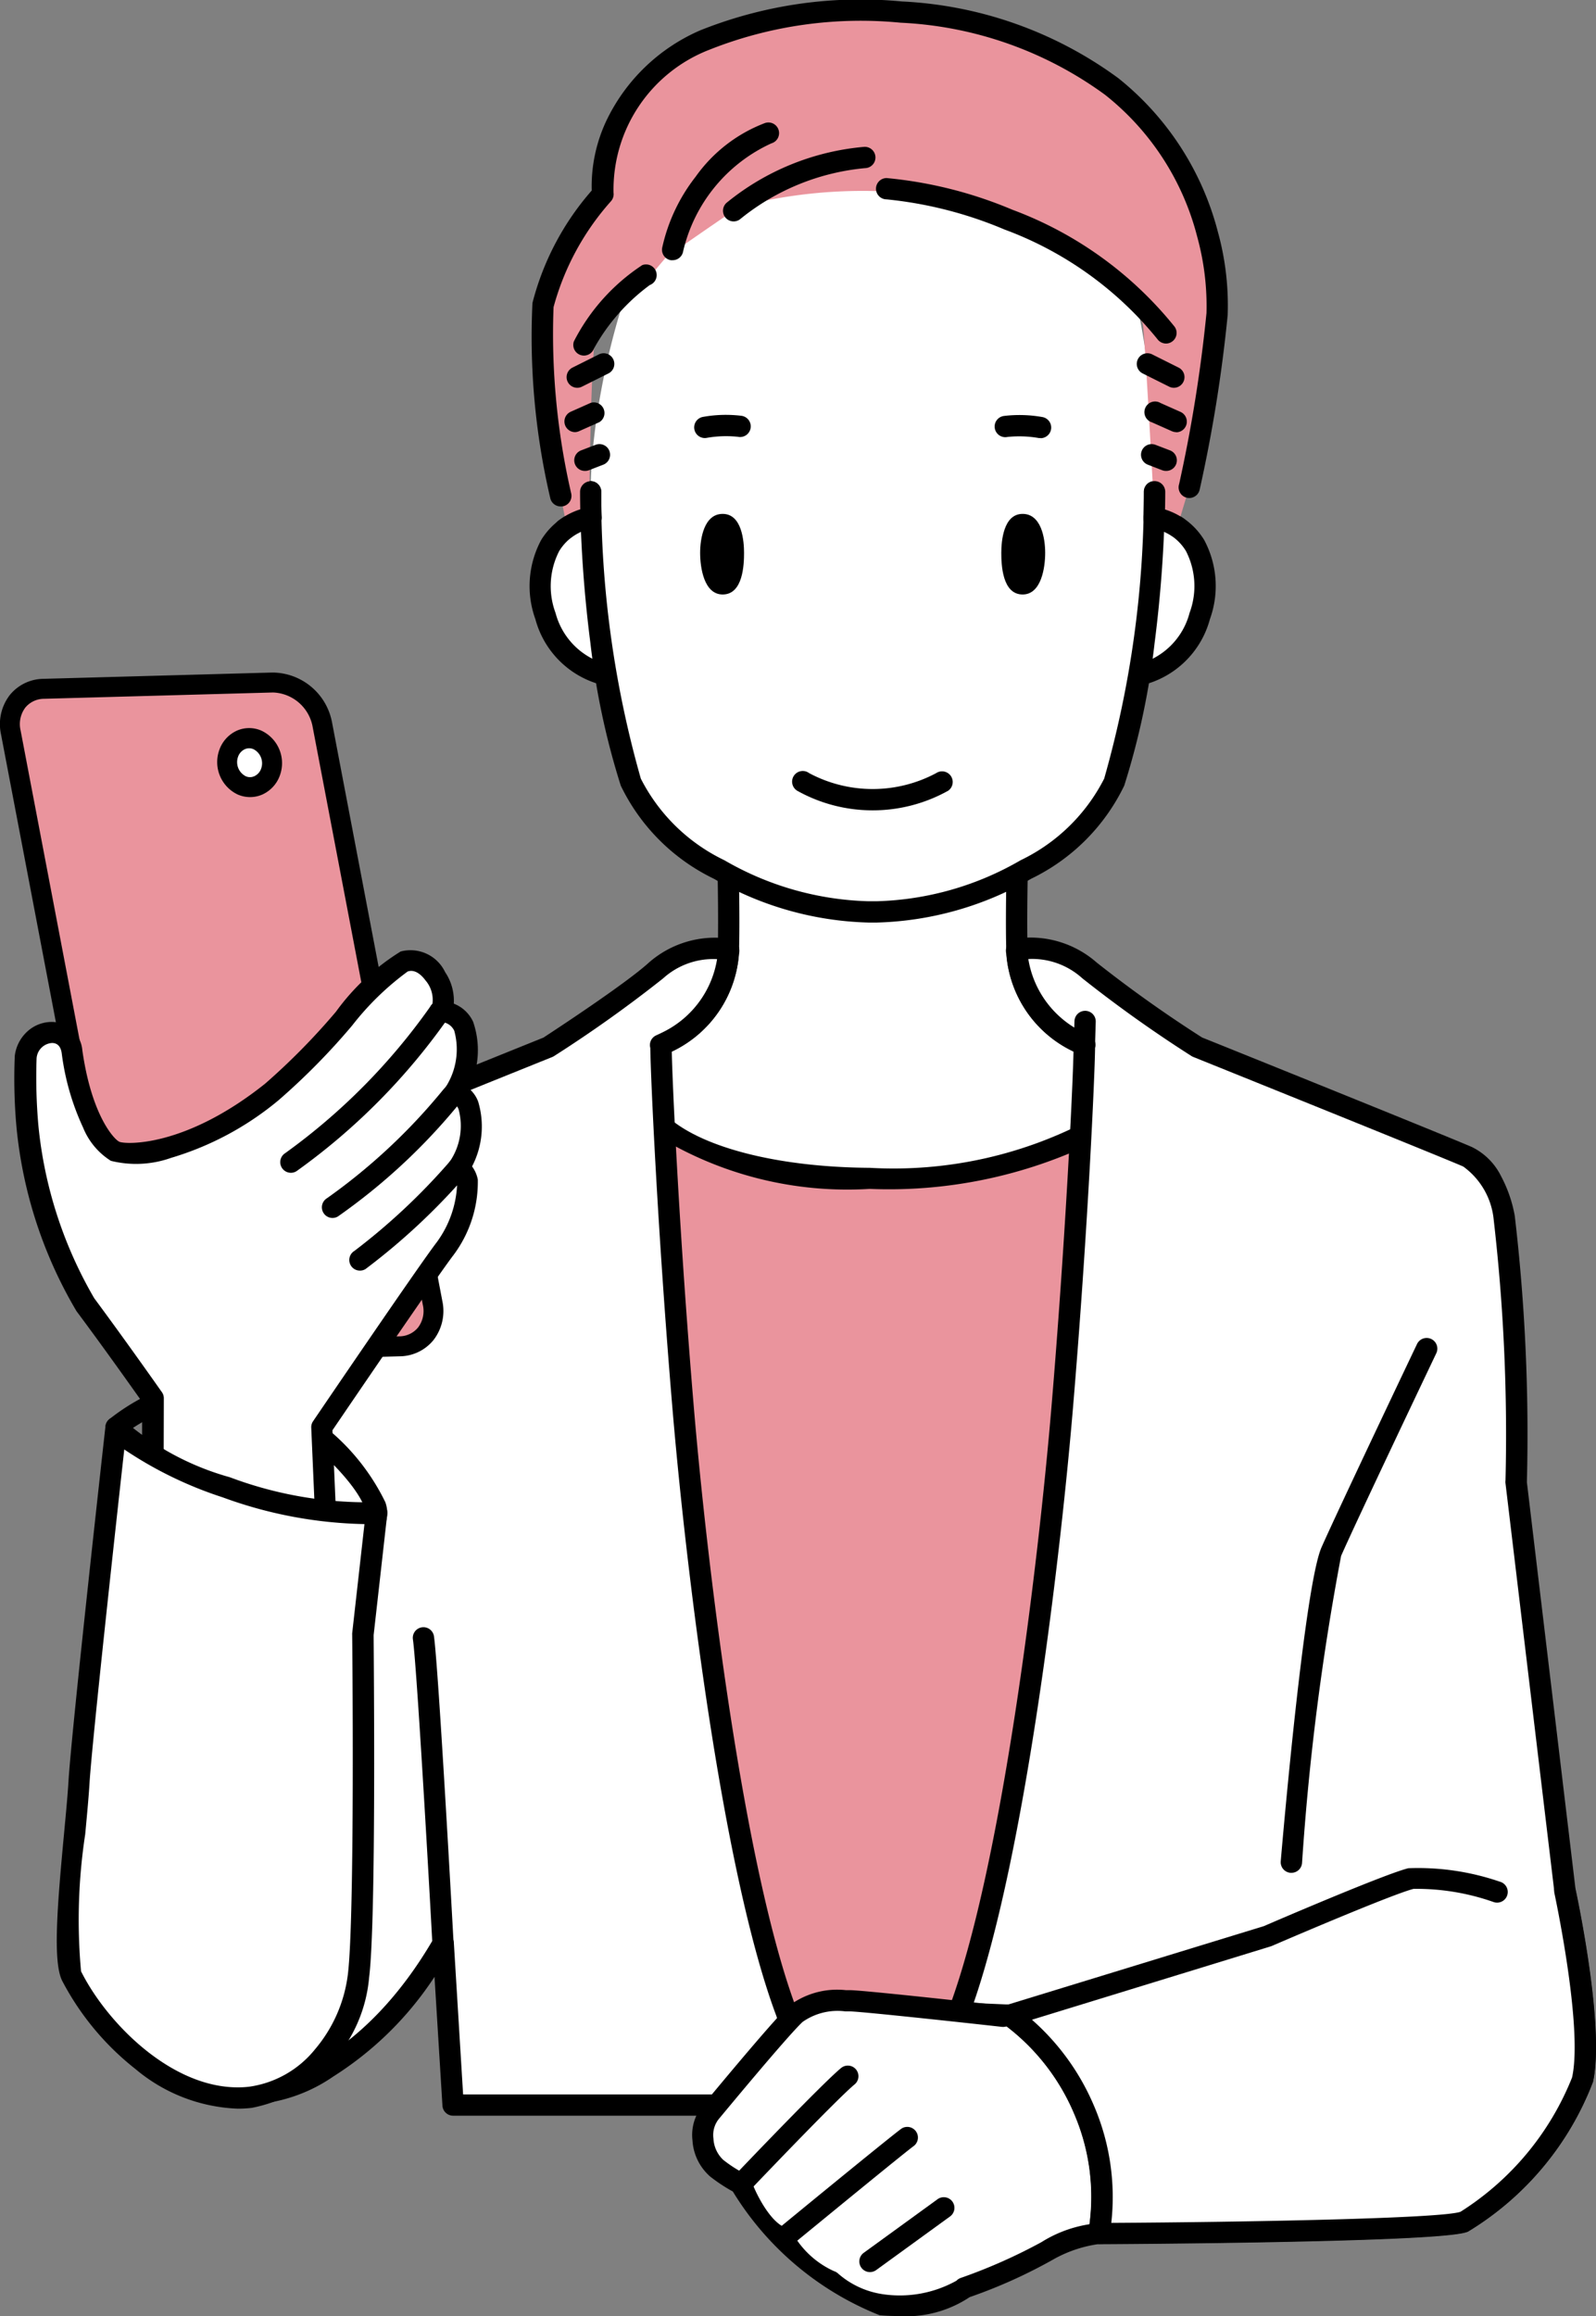
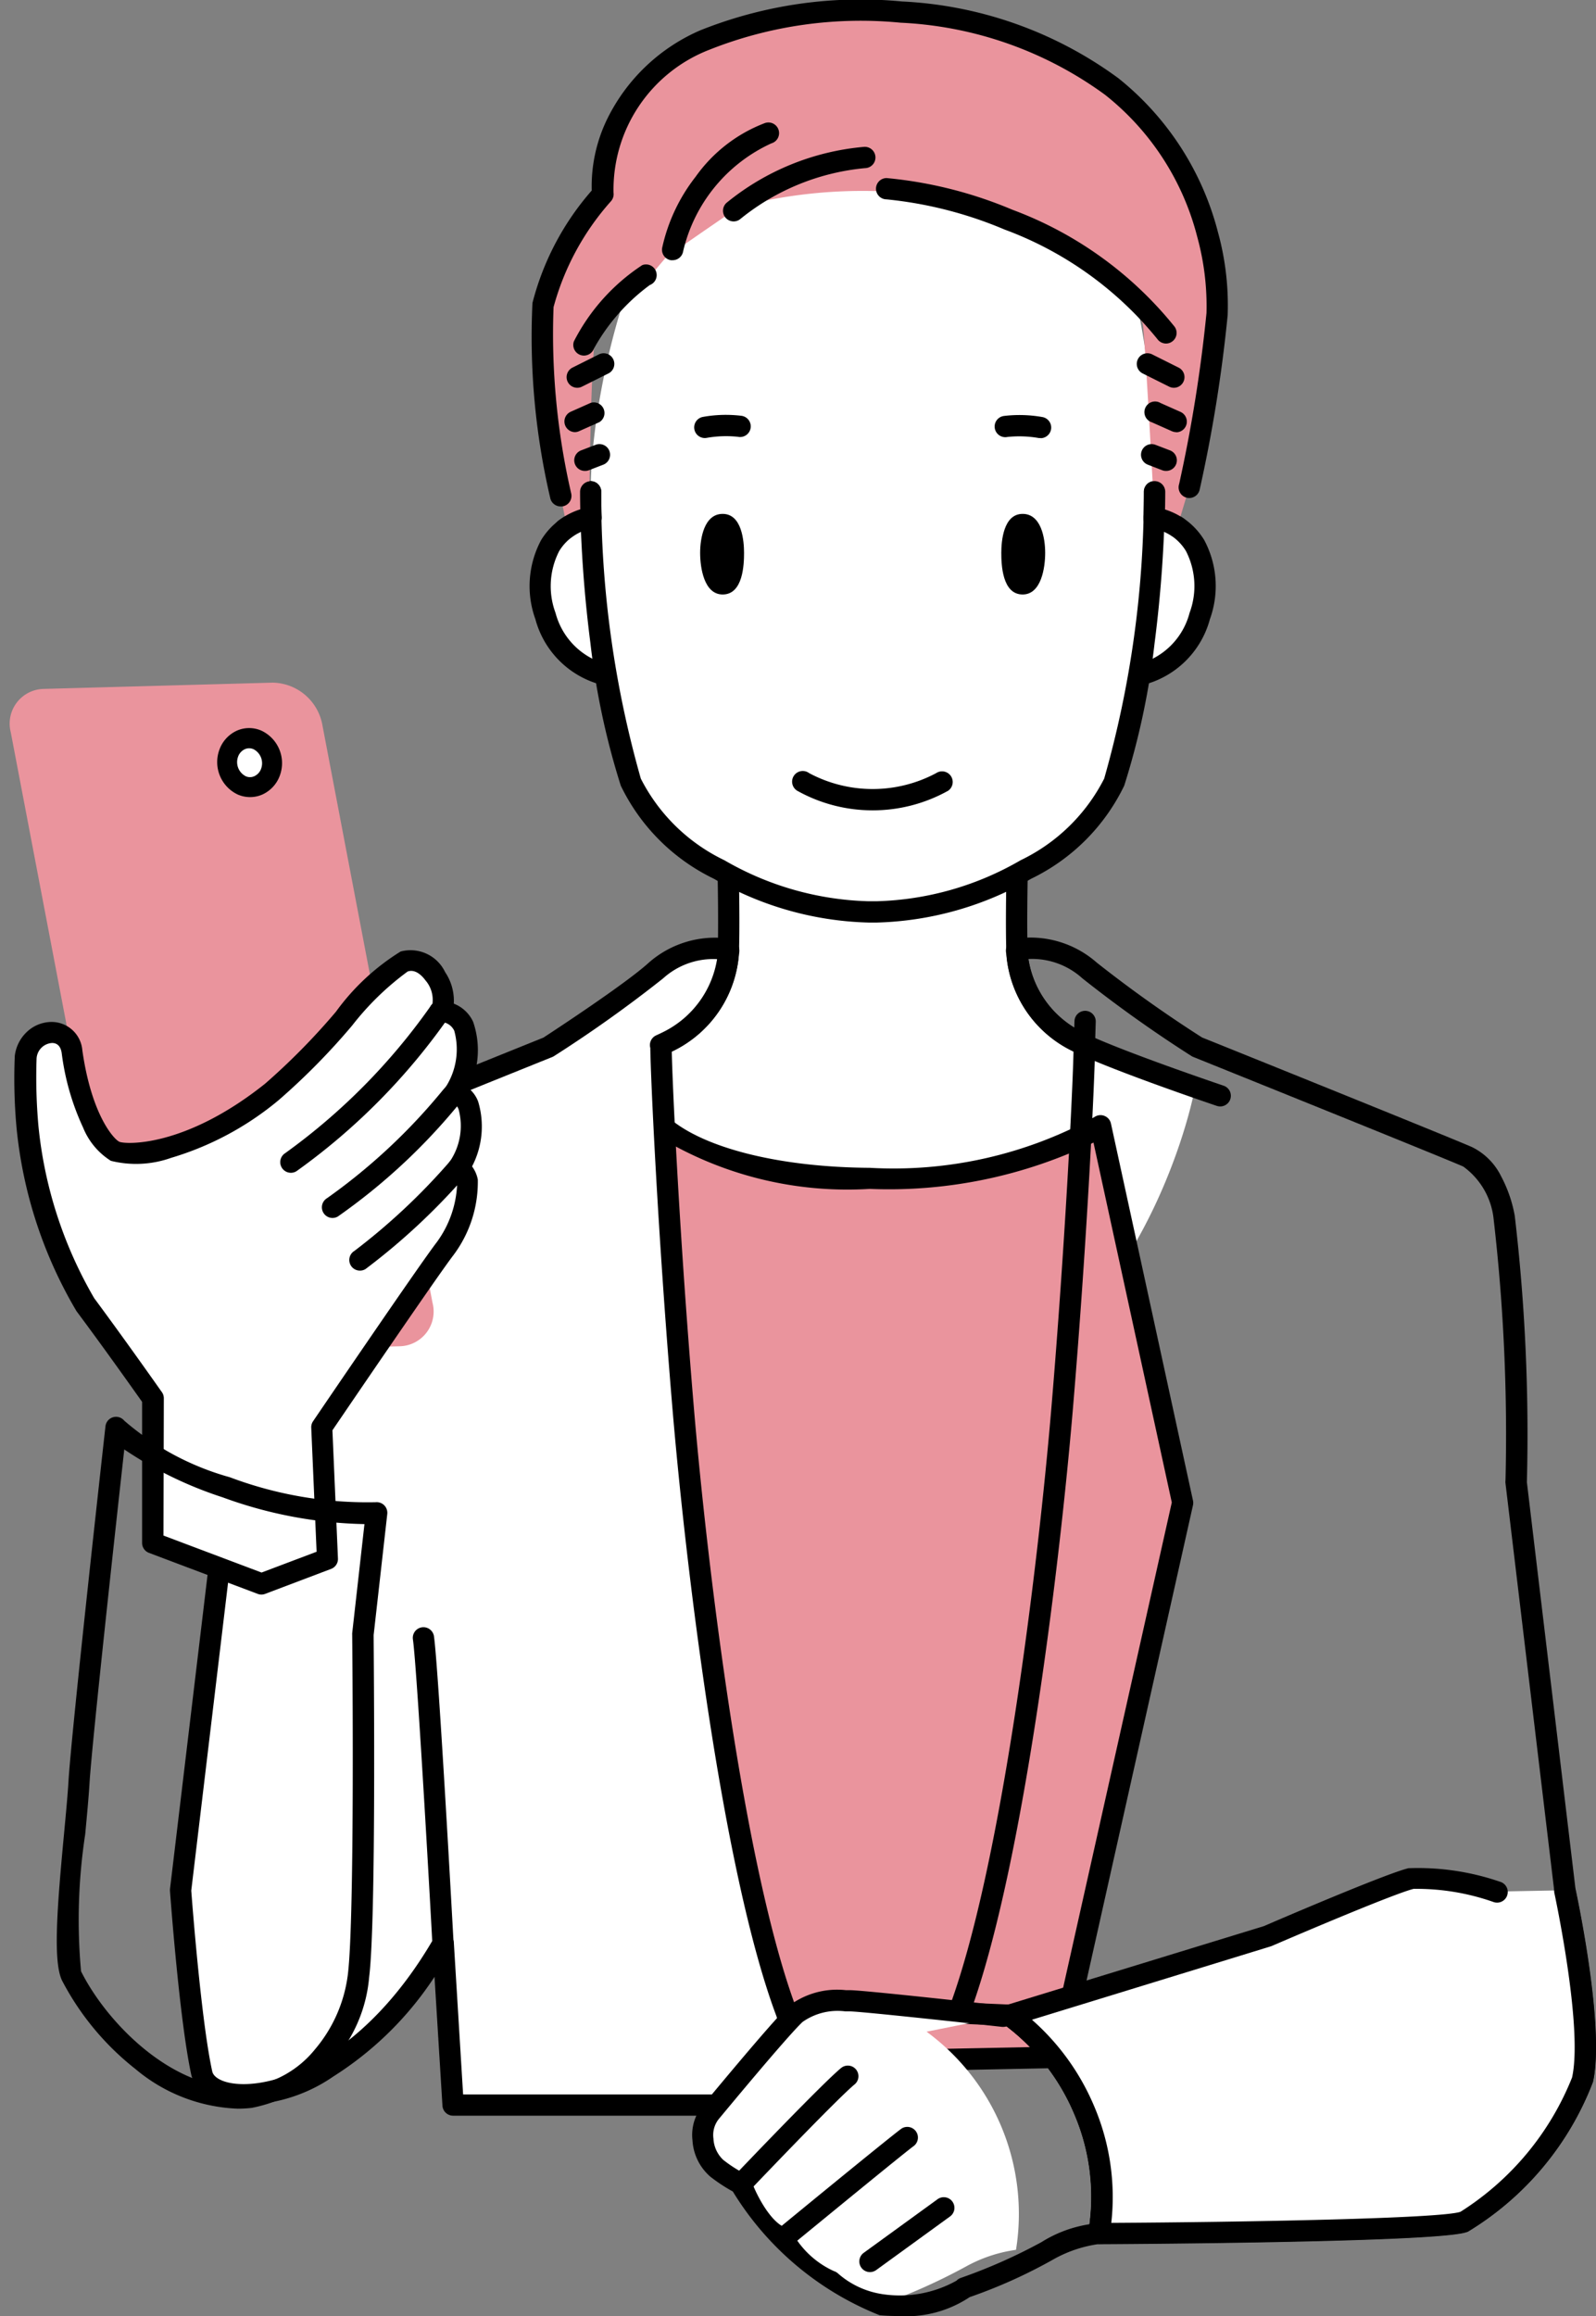
<svg xmlns="http://www.w3.org/2000/svg" width="41.356" height="60" viewBox="0 0 41.356 60">
  <rect x="0" y="0" width="41.356" height="60" fill="#808080" stroke="none" />
  <g transform="translate(-158.322 -1029)">
    <path d="M177.193,1051.5s.028,1.491,0,2.18a2.781,2.781,0,0,1-1.558,2.3c-.97.485-3,1.408-3,1.408s.584,8.438,7.748,8.438,8.859-8.438,8.859-8.438-2.033-.923-3-1.408a2.78,2.78,0,0,1-1.559-2.3c-.027-.689,0-2.18,0-2.18Z" fill="#fff" />
    <path d="M188.241,1041.743a26.858,26.858,0,0,1-1.043,7.524c-.546,1.551-3.505,3.361-6.148,3.361h-.23c-2.644,0-5.6-1.81-6.149-3.361a26.858,26.858,0,0,1-1.043-7.524c0-3.308,1.886-11.047,6.713-11.047S188.241,1033.367,188.241,1041.743Z" fill="#fff" />
    <path d="M174.01,1046.48a2.139,2.139,0,0,1-1.551-1.523c-.4-1.322.143-2.347,1.178-2.548h14.6c1.034.2,1.58,1.226,1.178,2.548a2.141,2.141,0,0,1-1.552,1.523Z" fill="#fff" />
    <path d="M174.011,1046.755a.255.255,0,0,1-.048,0,2.4,2.4,0,0,1-1.768-1.714,2.524,2.524,0,0,1,.148-2.048,1.833,1.833,0,0,1,1.241-.851.276.276,0,0,1,.1.542,1.268,1.268,0,0,0-.873.594,1.987,1.987,0,0,0-.094,1.6,1.864,1.864,0,0,0,1.336,1.332.276.276,0,0,1-.047.547Z" />
    <path d="M177.048,1042.313c-.478,0-.584.63-.584,1.01s.1,1.078.584,1.078c.531,0,.554-.781.554-1.078S177.549,1042.313,177.048,1042.313Z" />
    <path d="M176.581,1040.348a.276.276,0,0,1-.047-.547,3.356,3.356,0,0,1,1-.029.276.276,0,1,1-.091.544,2.9,2.9,0,0,0-.811.028A.273.273,0,0,1,176.581,1040.348Z" />
    <path d="M187.859,1046.755a.276.276,0,0,1-.047-.547,1.857,1.857,0,0,0,1.335-1.332,1.987,1.987,0,0,0-.094-1.6,1.267,1.267,0,0,0-.873-.594.276.276,0,0,1,.105-.542,1.833,1.833,0,0,1,1.241.851,2.524,2.524,0,0,1,.148,2.048,2.4,2.4,0,0,1-1.767,1.714A.255.255,0,0,1,187.859,1046.755Z" />
    <path d="M184.821,1042.313c.478,0,.584.63.584,1.01s-.1,1.078-.584,1.078c-.531,0-.553-.781-.553-1.078S184.32,1042.313,184.821,1042.313Z" />
    <path d="M185.288,1040.348a.255.255,0,0,1-.048,0,2.941,2.941,0,0,0-.812-.028.276.276,0,1,1-.091-.544,3.4,3.4,0,0,1,1,.029.276.276,0,0,1-.048.547Z" />
    <path d="M180.935,1049.993a4,4,0,0,1-1.956-.508.276.276,0,1,1,.31-.456,3.492,3.492,0,0,0,3.291,0,.276.276,0,0,1,.311.456A4.008,4.008,0,0,1,180.935,1049.993Z" />
    <path d="M181.05,1052.9h-.23a8.418,8.418,0,0,1-4-1.135,5.173,5.173,0,0,1-2.412-2.411,19.54,19.54,0,0,1-.787-3.693,33.187,33.187,0,0,1-.271-3.921.276.276,0,0,1,.274-.277h0a.276.276,0,0,1,.276.275,26.878,26.878,0,0,0,1.027,7.433,4.717,4.717,0,0,0,2.164,2.114,7.844,7.844,0,0,0,3.725,1.063h.23a7.84,7.84,0,0,0,3.724-1.063,4.717,4.717,0,0,0,2.164-2.114,26.841,26.841,0,0,0,1.027-7.433.276.276,0,0,1,.276-.275h0a.277.277,0,0,1,.275.277,33.412,33.412,0,0,1-.272,3.921,19.537,19.537,0,0,1-.787,3.693,5.175,5.175,0,0,1-2.411,2.411A8.424,8.424,0,0,1,181.05,1052.9Z" />
    <path d="M171.928,1057.664a.276.276,0,0,1-.088-.537c.027-.009,2.73-.922,3.671-1.393a2.526,2.526,0,0,0,1.407-2.063c.026-.673,0-1.944,0-1.956a.275.275,0,0,1,.27-.282h.006a.276.276,0,0,1,.275.27c0,.053.027,1.3,0,1.99a3.046,3.046,0,0,1-1.711,2.534c-.976.488-3.629,1.385-3.742,1.423A.3.3,0,0,1,171.928,1057.664Z" />
    <path d="M189.941,1057.664a.3.3,0,0,1-.088-.014c-.112-.038-2.766-.935-3.742-1.423a3.048,3.048,0,0,1-1.711-2.534c-.027-.69,0-1.937,0-1.99a.276.276,0,0,1,.276-.27h.006a.276.276,0,0,1,.27.282c0,.012-.027,1.283,0,1.956a2.526,2.526,0,0,0,1.407,2.063c.942.471,3.644,1.384,3.671,1.393a.276.276,0,0,1-.088.537Z" />
    <path d="M189.141,1041.614a38.063,38.063,0,0,0,.718-4.482,7.37,7.37,0,0,0-2.73-5.89c-2.988-2.385-8.045-2.356-10.544-1.207a4.151,4.151,0,0,0-2.644,3.994,7.015,7.015,0,0,0-1.551,2.873,18.47,18.47,0,0,0,.459,4.942l.144.718.575-.115.029-.775s.028-2.96.143-3.937,1.523-1.695,1.523-1.695l.316-.373s1.437-1.006,1.925-1.322a12.794,12.794,0,0,1,5.057-.259,15.474,15.474,0,0,1,4.741,2.3,3.382,3.382,0,0,1,.632,1.006c.057.344.287,4.683.287,4.683v.373l.6.23Z" fill="#ea949d" />
    <path d="M175.752,1035.741a.254.254,0,0,1-.047,0,.275.275,0,0,1-.225-.318,4.568,4.568,0,0,1,.867-1.844,3.9,3.9,0,0,1,1.788-1.388.276.276,0,1,1,.175.523,4.093,4.093,0,0,0-2.287,2.8A.275.275,0,0,1,175.752,1035.741Z" />
    <path d="M177.332,1034.736a.276.276,0,0,1-.183-.482,6.528,6.528,0,0,1,3.559-1.449.276.276,0,1,1,.028.551,6,6,0,0,0-3.221,1.31A.274.274,0,0,1,177.332,1034.736Z" />
    <path d="M188.538,1037.9a.277.277,0,0,1-.223-.112,9.2,9.2,0,0,0-3.964-2.842,10.489,10.489,0,0,0-3.054-.781.276.276,0,1,1,0-.552,10.971,10.971,0,0,1,3.259.821,9.748,9.748,0,0,1,4.2,3.027.274.274,0,0,1-.058.385A.27.27,0,0,1,188.538,1037.9Z" />
    <path d="M188.738,1039.046a.275.275,0,0,1-.123-.03l-.689-.344a.276.276,0,0,1,.246-.494l.69.345a.276.276,0,0,1-.124.523Z" />
    <path d="M188.8,1040.195a.275.275,0,0,1-.112-.024l-.517-.23a.276.276,0,1,1,.224-.5l.517.23a.276.276,0,0,1-.112.528Z" />
    <path d="M188.537,1041.2a.267.267,0,0,1-.1-.018l-.373-.144a.275.275,0,1,1,.2-.514l.373.143a.275.275,0,0,1-.1.533Z" />
    <path d="M173.281,1039.046a.276.276,0,0,1-.124-.523l.69-.345a.276.276,0,0,1,.246.494l-.689.344A.275.275,0,0,1,173.281,1039.046Z" />
    <path d="M173.223,1040.195a.276.276,0,0,1-.112-.528l.517-.23a.276.276,0,0,1,.224.5l-.517.23A.275.275,0,0,1,173.223,1040.195Z" />
    <path d="M173.482,1041.2a.275.275,0,0,1-.1-.533l.373-.143a.275.275,0,1,1,.2.514l-.373.144A.267.267,0,0,1,173.482,1041.2Z" />
    <path d="M173.453,1038.212a.276.276,0,0,1-.26-.368,5.179,5.179,0,0,1,1.772-1.976.276.276,0,0,1,.194.517,5.121,5.121,0,0,0-1.446,1.644A.277.277,0,0,1,173.453,1038.212Z" />
    <path d="M172.849,1042.12a.275.275,0,0,1-.269-.218,18.355,18.355,0,0,1-.461-5.052,7.08,7.08,0,0,1,1.536-2.914,3.985,3.985,0,0,1,.388-1.826,4.811,4.811,0,0,1,2.426-2.325,11.2,11.2,0,0,1,5.226-.747,10.3,10.3,0,0,1,5.606,1.988,7.5,7.5,0,0,1,2.58,3.985,7.133,7.133,0,0,1,.253,2.141v.008a37.627,37.627,0,0,1-.727,4.529.276.276,0,1,1-.531-.149,37.791,37.791,0,0,0,.709-4.431,6.774,6.774,0,0,0-.241-1.978,6.852,6.852,0,0,0-2.386-3.674,9.742,9.742,0,0,0-5.3-1.869,10.622,10.622,0,0,0-4.953.7,3.887,3.887,0,0,0-2.485,3.706.276.276,0,0,1-.07.223,6.776,6.776,0,0,0-1.484,2.739,18.365,18.365,0,0,0,.458,4.832.276.276,0,0,1-.211.328A.293.293,0,0,1,172.849,1042.12Z" />
    <path d="M172.96,1042.982a.276.276,0,0,1-.167-.495,1.886,1.886,0,0,1,.791-.349.276.276,0,0,1,.1.542,1.324,1.324,0,0,0-.562.246A.276.276,0,0,1,172.96,1042.982Z" />
    <path d="M188.839,1042.931a.273.273,0,0,1-.154-.047,1.352,1.352,0,0,0-.505-.2.276.276,0,0,1,.105-.542,1.9,1.9,0,0,1,.708.289.275.275,0,0,1-.154.5Z" />
    <path d="M173.64,1042.685a.276.276,0,0,1-.276-.268c-.007-.232-.011-.459-.011-.673a.276.276,0,0,1,.274-.277h0a.276.276,0,0,1,.276.275c0,.209,0,.431.012.659a.277.277,0,0,1-.268.284Z" />
    <path d="M188.228,1042.723h-.008a.275.275,0,0,1-.267-.284c.007-.241.011-.475.012-.7a.276.276,0,0,1,.276-.275h0a.277.277,0,0,1,.275.277c0,.227-.005.466-.013.712A.275.275,0,0,1,188.228,1042.723Z" />
    <path d="M175.349,1058.049c1.954,1.954,8.907,1.954,11.493.115l2.126,9.769L185.75,1082.3l-11.55.23-1.954-20.4Z" fill="#ea949d" />
    <path d="M174.2,1082.805a.277.277,0,0,1-.275-.25l-1.953-20.4a.273.273,0,0,1,.055-.193l3.1-4.08a.276.276,0,0,1,.414-.028c.848.848,2.885,1.384,5.316,1.4a10.831,10.831,0,0,0,5.822-1.314.277.277,0,0,1,.43.166l2.126,9.769a.281.281,0,0,1,0,.119l-3.218,14.366a.275.275,0,0,1-.263.216l-11.551.23Zm-1.669-20.6,1.919,20.038,11.078-.22,3.158-14.1-2.029-9.323a12.2,12.2,0,0,1-5.8,1.2,9.414,9.414,0,0,1-5.468-1.352Z" />
-     <path d="M184.676,1053.682a2.78,2.78,0,0,0,1.559,2.3c.059.03.124.061.2.094l-.01.021c0,.652-.192,4.827-.575,9.386s-1.341,12.106-2.682,15.669l1.322.057a5.854,5.854,0,0,1,2.318,5.651s8.734-.038,9.462-.307a7.512,7.512,0,0,0,3.065-3.677c.307-1.379-.46-4.9-.46-4.9l-1.264-10.573a47.68,47.68,0,0,0-.306-6.848,2.146,2.146,0,0,0-.949-1.58c-.517-.23-7.01-2.845-7.01-2.845s-2.126-1.379-2.787-1.983a2.3,2.3,0,0,0-1.878-.55C184.661,1053.592,184.676,1053.682,184.676,1053.682Z" fill="#fff" />
    <path d="M186.8,1087.134a.276.276,0,0,1-.272-.323,5.425,5.425,0,0,0-.365-3.044,5.586,5.586,0,0,0-1.777-2.288l-1.238-.054a.275.275,0,0,1-.246-.372c1.377-3.658,2.323-11.524,2.665-15.595.355-4.222.551-8.223.572-9.215l-.032-.016a3.049,3.049,0,0,1-1.71-2.518.359.359,0,0,1,.053-.284.284.284,0,0,1,.2-.109,2.6,2.6,0,0,1,2.092.622,33.29,33.29,0,0,0,2.729,1.94c.5.2,6.49,2.614,6.994,2.839a1.653,1.653,0,0,1,.755.758,3.459,3.459,0,0,1,.353,1.024,48.543,48.543,0,0,1,.314,6.9l1.258,10.523c.058.272.766,3.615.456,5.009a7.773,7.773,0,0,1-3.238,3.876c-.137.05-.5.184-5.1.271-2.25.043-4.44.053-4.462.053Zm-3.253-6.243.947.041a.271.271,0,0,1,.15.052,6.135,6.135,0,0,1,2.027,2.567,6,6,0,0,1,.447,3.03c3.377-.019,8.567-.111,9.049-.288a7.322,7.322,0,0,0,2.891-3.479c.29-1.3-.453-4.751-.46-4.785l0-.026-1.265-10.574a.3.3,0,0,1,0-.079,48.528,48.528,0,0,0-.306-6.752,1.924,1.924,0,0,0-.789-1.377c-.506-.226-6.936-2.815-7-2.841a.261.261,0,0,1-.047-.025,33.687,33.687,0,0,1-2.823-2.01,1.936,1.936,0,0,0-1.4-.5,2.562,2.562,0,0,0,1.392,1.886c.054.027.117.057.187.089a.276.276,0,0,1,.144.154.27.27,0,0,1,.007.171c-.009.754-.189,4.763-.575,9.356C185.787,1069.477,184.879,1077.046,183.551,1080.891Z" />
    <path d="M177.193,1053.682a2.781,2.781,0,0,1-1.558,2.3c-.06.03-.125.061-.2.094l.01.021c0,.652.191,4.827.574,9.386s1.341,12.106,2.682,15.669l.667,2.385h-9.31l-.258-4.2c-2.471,4.281-6.021,4.431-6.254,3.381-.307-1.38-.552-4.751-.552-4.751l1.264-10.573a47.817,47.817,0,0,1,.307-6.848,2.148,2.148,0,0,1,.948-1.58c.517-.23,7.011-2.845,7.011-2.845s2.126-1.379,2.787-1.983a2.3,2.3,0,0,1,1.878-.55C177.209,1053.592,177.193,1053.682,177.193,1053.682Z" fill="#fff" />
    <path d="M179.372,1083.81h-9.31a.276.276,0,0,1-.275-.258l-.206-3.339a8.672,8.672,0,0,1-2.621,2.581,4.126,4.126,0,0,1-2.7.719,1.055,1.055,0,0,1-.975-.733c-.308-1.383-.548-4.651-.558-4.79a.314.314,0,0,1,0-.053l1.26-10.535a48.557,48.557,0,0,1,.313-6.9,3.489,3.489,0,0,1,.353-1.024,1.657,1.657,0,0,1,.755-.758c.505-.225,6.492-2.636,6.995-2.839.227-.148,2.127-1.391,2.729-1.94a2.6,2.6,0,0,1,2.091-.622.284.284,0,0,1,.195.109.355.355,0,0,1,.053.284,3.049,3.049,0,0,1-1.71,2.518l-.032.016c.021.945.2,4.8.572,9.215.342,4.071,1.288,11.937,2.665,15.595l.008.023.666,2.384a.271.271,0,0,1-.046.241A.274.274,0,0,1,179.372,1083.81Zm-9.05-.551h8.686l-.565-2.023c-1.4-3.72-2.35-11.637-2.695-15.732-.386-4.593-.566-8.6-.575-9.356a.276.276,0,0,1,.151-.325c.07-.032.133-.062.187-.089a2.559,2.559,0,0,0,1.392-1.886,1.936,1.936,0,0,0-1.4.5,33.709,33.709,0,0,1-2.822,2.01.3.3,0,0,1-.047.025c-.065.026-6.495,2.615-7,2.841a1.927,1.927,0,0,0-.789,1.377,48.682,48.682,0,0,0-.306,6.752.3.3,0,0,1,0,.079l-1.261,10.547c.024.318.26,3.4.544,4.685.032.145.232.263.521.307,1.127.173,3.448-.687,5.225-3.766a.276.276,0,0,1,.514.121Z" />
    <path d="M186.421,1056.371h-.009a.276.276,0,0,1-.267-.284l.019-.632a.276.276,0,0,1,.276-.268h.008a.275.275,0,0,1,.267.284l-.019.632A.275.275,0,0,1,186.421,1056.371Z" />
-     <path d="M191.784,1077.518h-.023a.276.276,0,0,1-.252-.3c.062-.728.62-7.143,1.057-8.133.428-.969,2.454-5.223,2.474-5.265a.276.276,0,1,1,.5.237c-.02.043-2.043,4.288-2.467,5.251a66.189,66.189,0,0,0-1.012,7.957A.276.276,0,0,1,191.784,1077.518Z" />
-     <path d="M166.171,1069.283l-.11,0a.266.266,0,0,1-.056-.007l-2.9-.69a.269.269,0,0,1-.153-.1l-1.839-2.337a.276.276,0,0,1,.032-.375,5.438,5.438,0,0,1,2.428-1.1c.434-.089,1.382-.07,2.861,1.061a5.653,5.653,0,0,1,1.872,2.18.8.8,0,0,1-.108.757C167.774,1069.235,166.565,1069.283,166.171,1069.283Zm-.067-.552c.566.011,1.434-.1,1.651-.389a.257.257,0,0,0,.024-.258c-.308-.957-2.774-3.141-4.1-2.869a5.318,5.318,0,0,0-1.965.813l1.607,2.042Z" />
    <path d="M169.8,1079.615a.275.275,0,0,1-.275-.26c0-.072-.394-7.169-.505-7.894a.276.276,0,0,1,.545-.084c.115.752.494,7.654.51,7.948a.275.275,0,0,1-.26.29Z" />
-     <path d="M184.314,1081.236s-3.619-.4-3.965-.4a1.972,1.972,0,0,0-1.408.345c-.431.4-2.184,2.528-2.184,2.528a1.1,1.1,0,0,0,.144,1.465,3.465,3.465,0,0,0,.632.4s.431,1.206,1.092,1.407a2.588,2.588,0,0,0,1.235,1.121,2.511,2.511,0,0,0,1.293.6s1.609.144,2.155-.431a15.454,15.454,0,0,0,2.184-.976,3.742,3.742,0,0,1,1.312-.441,5.854,5.854,0,0,0-2.318-5.651Z" fill="#fff" />
+     <path d="M184.314,1081.236s-3.619-.4-3.965-.4a1.972,1.972,0,0,0-1.408.345c-.431.4-2.184,2.528-2.184,2.528a1.1,1.1,0,0,0,.144,1.465,3.465,3.465,0,0,0,.632.4s.431,1.206,1.092,1.407a2.588,2.588,0,0,0,1.235,1.121,2.511,2.511,0,0,0,1.293.6a15.454,15.454,0,0,0,2.184-.976,3.742,3.742,0,0,1,1.312-.441,5.854,5.854,0,0,0-2.318-5.651Z" fill="#fff" />
    <path d="M181.6,1089c-.241,0-.42-.014-.473-.019h-.008a7.86,7.86,0,0,1-3.808-3.207,4.352,4.352,0,0,1-.58-.382,1.345,1.345,0,0,1-.465-.941,1.2,1.2,0,0,1,.281-.924c.122-.148,1.772-2.146,2.2-2.549a2.073,2.073,0,0,1,1.493-.42h.1c.341,0,3.442.343,3.957.4l.135-.023a.277.277,0,0,1,.207.049,6.135,6.135,0,0,1,2.027,2.567,5.982,5.982,0,0,1,.4,3.354.276.276,0,0,1-.229.225,3.334,3.334,0,0,0-1.179.38,13.208,13.208,0,0,1-2.209,1A2.967,2.967,0,0,1,181.6,1089Zm-.421-.568a3.015,3.015,0,0,0,1.927-.347.286.286,0,0,1,.1-.068,14.064,14.064,0,0,0,2.1-.93,3.276,3.276,0,0,1,1.246-.465,5.443,5.443,0,0,0-.394-2.855,5.579,5.579,0,0,0-1.751-2.268l-.057.009a.283.283,0,0,1-.076,0c-1.448-.161-3.692-.4-3.934-.4l-.112,0a1.575,1.575,0,0,0-1.108.272c-.413.386-2.142,2.481-2.159,2.5l-.011.013a.665.665,0,0,0-.141.51.811.811,0,0,0,.251.549,3.272,3.272,0,0,0,.577.369.28.28,0,0,1,.147.159c.149.416.529,1.12.912,1.237a.273.273,0,0,1,.161.131,2.335,2.335,0,0,0,1.075.989.288.288,0,0,1,.109.064A2.246,2.246,0,0,0,181.181,1088.432Z" />
    <path d="M177.533,1085.85a.276.276,0,0,1-.2-.466c.093-.1,2.287-2.4,2.783-2.809a.275.275,0,1,1,.35.425c-.47.388-2.711,2.741-2.733,2.765A.276.276,0,0,1,177.533,1085.85Z" />
    <path d="M178.625,1087.258a.276.276,0,0,1-.175-.489c.118-.1,2.912-2.392,3.231-2.624a.276.276,0,0,1,.324.446c-.245.178-2.2,1.781-3.205,2.605A.278.278,0,0,1,178.625,1087.258Z" />
    <path d="M180.866,1087.862a.276.276,0,0,1-.162-.5l1.9-1.379a.276.276,0,1,1,.324.446l-1.9,1.379A.28.28,0,0,1,180.866,1087.862Z" />
    <path d="M198.871,1077.97s.767,3.525.46,4.9a7.512,7.512,0,0,1-3.065,3.677c-.728.269-9.462.307-9.462.307a5.854,5.854,0,0,0-2.318-5.651l6.685-2.049s3.1-1.341,3.716-1.494a6.644,6.644,0,0,1,2.222.344Z" fill="#fff" />
    <path d="M186.8,1087.134a.276.276,0,0,1-.272-.323,5.425,5.425,0,0,0-.365-3.044,5.57,5.57,0,0,0-1.843-2.337.275.275,0,0,1,.081-.486l6.671-2.045c.256-.111,3.132-1.35,3.744-1.5a6.525,6.525,0,0,1,2.371.349.276.276,0,1,1-.163.527,6,6,0,0,0-2.074-.341c-.485.121-2.816,1.109-3.674,1.48l-.028.01-6.186,1.9a6.171,6.171,0,0,1,1.609,2.233,6,6,0,0,1,.447,3.03c3.377-.019,8.567-.111,9.049-.288a7.322,7.322,0,0,0,2.891-3.479c.29-1.3-.453-4.751-.46-4.785a.276.276,0,0,1,.539-.117c.032.146.775,3.6.459,5.022a7.773,7.773,0,0,1-3.238,3.876c-.137.05-.5.184-5.1.271-2.25.043-4.44.053-4.462.053Z" />
    <path d="M165.389,1046.685l-5.93.162a.9.9,0,0,0-.858,1.125l2.861,15a1.333,1.333,0,0,0,1.28,1.068l5.931-.163a.9.9,0,0,0,.857-1.124l-2.861-15.005A1.333,1.333,0,0,0,165.389,1046.685Z" fill="#ea949d" />
-     <path d="M162.713,1064.3a1.585,1.585,0,0,1-1.505-1.278l-2.861-15.005a1.235,1.235,0,0,1,.229-1.011,1.137,1.137,0,0,1,.876-.42l5.93-.163h0a1.581,1.581,0,0,1,1.541,1.277l2.861,15.005a1.23,1.23,0,0,1-.229,1.011,1.14,1.14,0,0,1-.875.421l-5.931.162Zm2.683-17.36-5.93.163a.633.633,0,0,0-.487.227.713.713,0,0,0-.124.59l2.861,15.005a1.086,1.086,0,0,0,1,.857h.021l5.931-.162a.632.632,0,0,0,.486-.228.706.706,0,0,0,.124-.589l-2.861-15.006a1.083,1.083,0,0,0-1.019-.857Z" />
    <path d="M162.28,1068.971v-3.742s-.874-1.247-1.748-2.427a11.331,11.331,0,0,1-1.5-4.61,14.055,14.055,0,0,1-.046-1.8c.093-.74,1.092-.906,1.2-.139.231,1.617.8,2.433,1.116,2.578s1.986.123,4.065-1.54c1.293-1.035,2.789-3.166,3.427-3.379.693-.231,1.247.971.924,1.294,1.062.046.739,1.617.37,2.125.646.046.523,1.468.107,1.93.647.369-.1,1.776-.338,2.089-.462.6-3.2,4.626-3.2,4.626l.147,3.412-1.71.647Z" fill="#fff" />
    <path d="M165.1,1070.31a.27.27,0,0,1-.1-.018l-2.818-1.063a.275.275,0,0,1-.178-.258v-3.654c-.2-.281-.951-1.346-1.7-2.35a11.5,11.5,0,0,1-1.554-4.759,14.014,14.014,0,0,1-.045-1.852,1.021,1.021,0,0,1,.335-.643.939.939,0,0,1,.608-.238h.008a.8.8,0,0,1,.8.738c.242,1.695.826,2.306.958,2.366.161.07,1.7.154,3.778-1.505a17.3,17.3,0,0,0,1.836-1.865,5.893,5.893,0,0,1,1.676-1.559.993.993,0,0,1,1.152.534,1.326,1.326,0,0,1,.225.817.917.917,0,0,1,.5.468,2.247,2.247,0,0,1-.108,1.73.815.815,0,0,1,.238.336,2.237,2.237,0,0,1-.157,1.683.826.826,0,0,1,.149.341,3.164,3.164,0,0,1-.632,1.958c-.417.542-2.757,3.981-3.135,4.537l.143,3.321a.275.275,0,0,1-.178.27l-1.709.647A.275.275,0,0,1,165.1,1070.31Zm-2.542-1.529,2.542.958,1.426-.539-.139-3.214a.273.273,0,0,1,.047-.166c.112-.165,2.744-4.039,3.206-4.639a2.728,2.728,0,0,0,.528-1.513.22.22,0,0,0-.108-.169.275.275,0,0,1-.135-.2.28.28,0,0,1,.067-.229,1.644,1.644,0,0,0,.213-1.333c-.052-.131-.11-.135-.135-.137a.275.275,0,0,1-.2-.437,1.811,1.811,0,0,0,.223-1.46.4.4,0,0,0-.382-.228.275.275,0,0,1-.183-.47.773.773,0,0,0-.181-.607c-.085-.115-.258-.3-.461-.23a7.237,7.237,0,0,0-1.439,1.4,17.478,17.478,0,0,1-1.9,1.929,7.835,7.835,0,0,1-2.794,1.5,2.708,2.708,0,0,1-1.558.076,1.825,1.825,0,0,1-.721-.864,6.481,6.481,0,0,1-.553-1.925c-.024-.173-.111-.264-.251-.264h0a.429.429,0,0,0-.4.4,14.135,14.135,0,0,0,.048,1.751,11.008,11.008,0,0,0,1.446,4.462c.866,1.169,1.744,2.421,1.753,2.433a.272.272,0,0,1,.05.158Z" />
    <path d="M165.86,1059.383a.276.276,0,0,1-.148-.509,16.086,16.086,0,0,0,3.768-3.809.276.276,0,0,1,.476.279,16.516,16.516,0,0,1-3.948,3.995A.269.269,0,0,1,165.86,1059.383Z" />
    <path d="M166.938,1060.553a.276.276,0,0,1-.139-.514,15.3,15.3,0,0,0,3.011-2.813l.072-.08a.276.276,0,1,1,.411.368l-.071.08a15.642,15.642,0,0,1-3.145,2.921A.272.272,0,0,1,166.938,1060.553Z" />
    <path d="M167.65,1061.917a.275.275,0,0,1-.145-.51,16.413,16.413,0,0,0,2.476-2.321.276.276,0,1,1,.428.348,16.878,16.878,0,0,1-2.615,2.442A.271.271,0,0,1,167.65,1061.917Z" />
    <ellipse cx="0.58" cy="0.636" rx="0.58" ry="0.636" transform="translate(164.157 1048.177) rotate(-5.475)" fill="#fff" />
    <path d="M164.8,1049.65a.8.8,0,0,1-.316-.066h0a.929.929,0,0,1-.482-1.147.86.86,0,0,1,.458-.508.787.787,0,0,1,.636,0,.929.929,0,0,1,.483,1.146.86.86,0,0,1-.458.508A.788.788,0,0,1,164.8,1049.65Zm-.112-.541a.269.269,0,0,0,.223,0,.335.335,0,0,0,.179-.2.409.409,0,0,0-.2-.5.274.274,0,0,0-.223,0,.337.337,0,0,0-.178.2.41.41,0,0,0,.2.5Z" />
-     <path d="M161.328,1065.979c.8,1,4.568,2.4,6.752,2.213l-.354,3.151s.076,7.317-.115,8.849a3.511,3.511,0,0,1-2.8,3.141c-2.03.23-3.921-1.713-4.635-3.141-.307-.613.114-3.716.191-5.018S161.328,1065.979,161.328,1065.979Z" fill="#fff" />
    <path d="M164.483,1083.628a4.362,4.362,0,0,1-2.65-1.026,7.077,7.077,0,0,1-1.9-2.287c-.243-.485-.132-1.9.052-3.849.047-.5.091-.972.111-1.309.076-1.295.923-8.886.959-9.208a.276.276,0,0,1,.488-.143,7.074,7.074,0,0,0,2.734,1.464,10.112,10.112,0,0,0,3.78.647.276.276,0,0,1,.3.305l-.353,3.135c0,.483.072,7.358-.117,8.869a3.778,3.778,0,0,1-3.039,3.381A3.131,3.131,0,0,1,164.483,1083.628Zm-2.941-17.078c-.2,1.8-.833,7.557-.9,8.64-.02.346-.065.823-.112,1.328a14.72,14.72,0,0,0-.108,3.551c.648,1.3,2.3,3.007,4.059,3.007a2.492,2.492,0,0,0,.3-.017,2.667,2.667,0,0,0,1.7-.964,3.71,3.71,0,0,0,.854-1.937c.187-1.5.114-8.74.113-8.813a.183.183,0,0,1,0-.033l.318-2.828a11.271,11.271,0,0,1-3.673-.693A10.167,10.167,0,0,1,161.542,1066.55Z" />
  </g>
</svg>